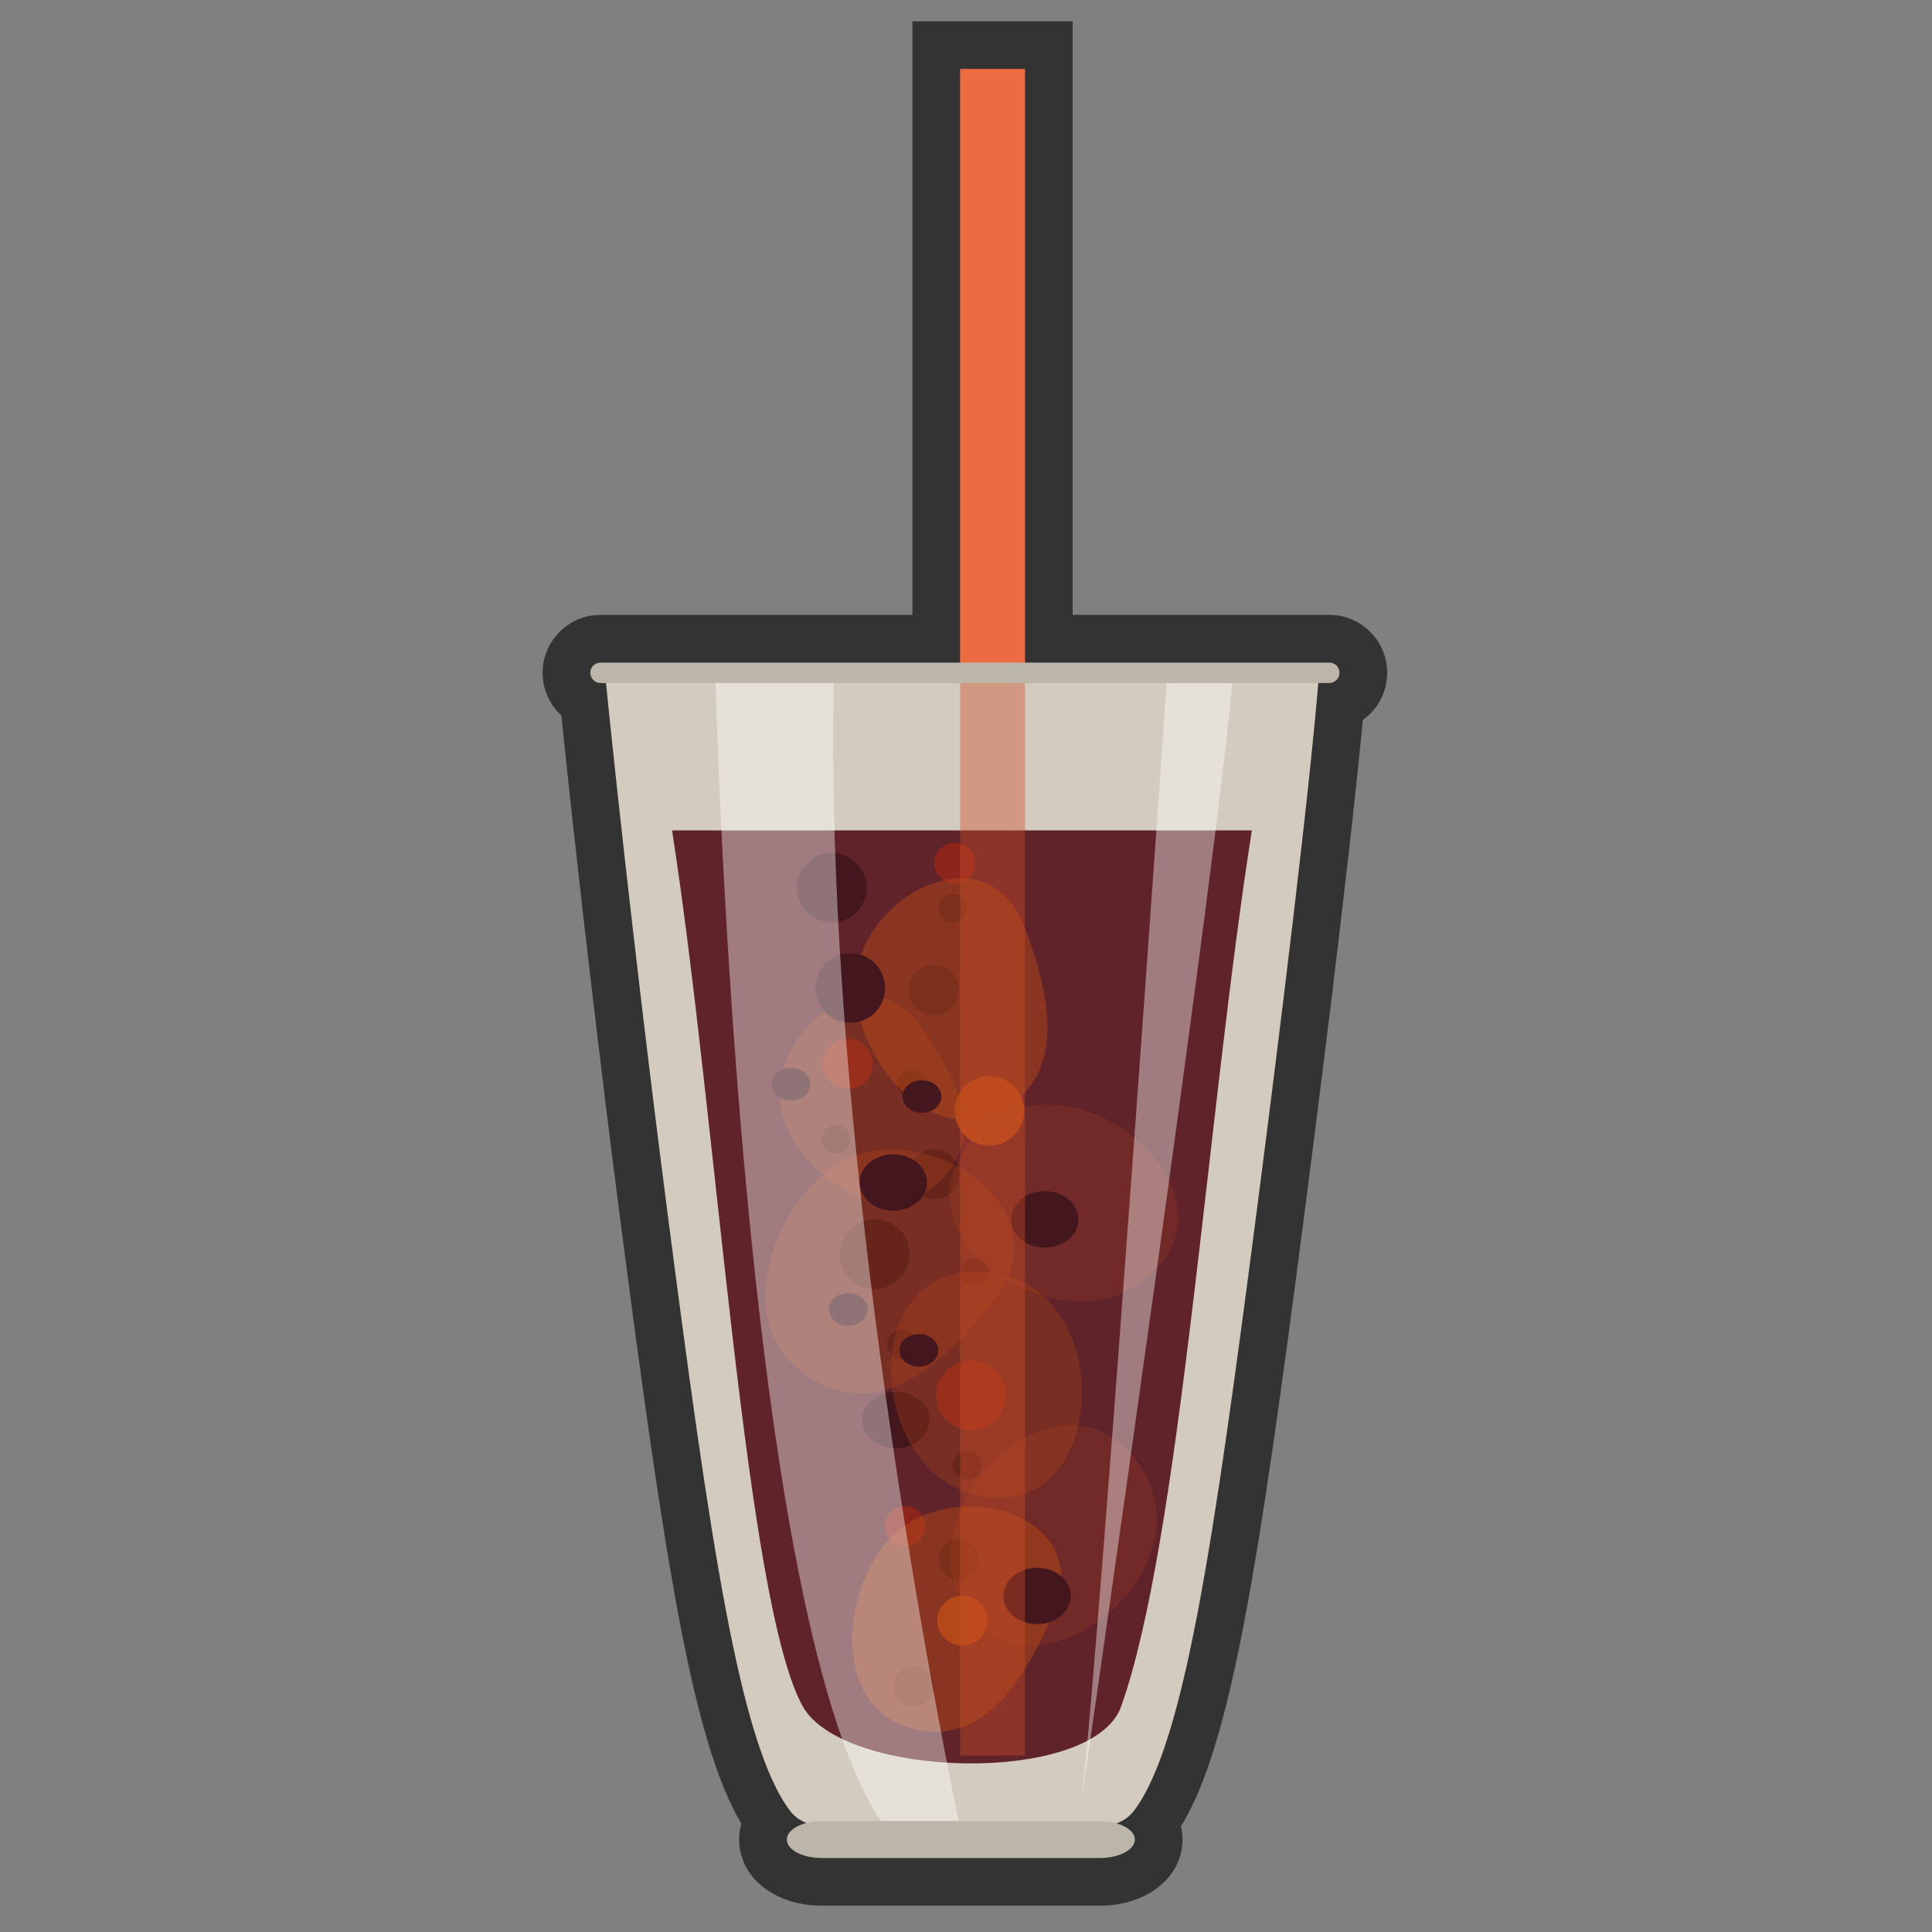
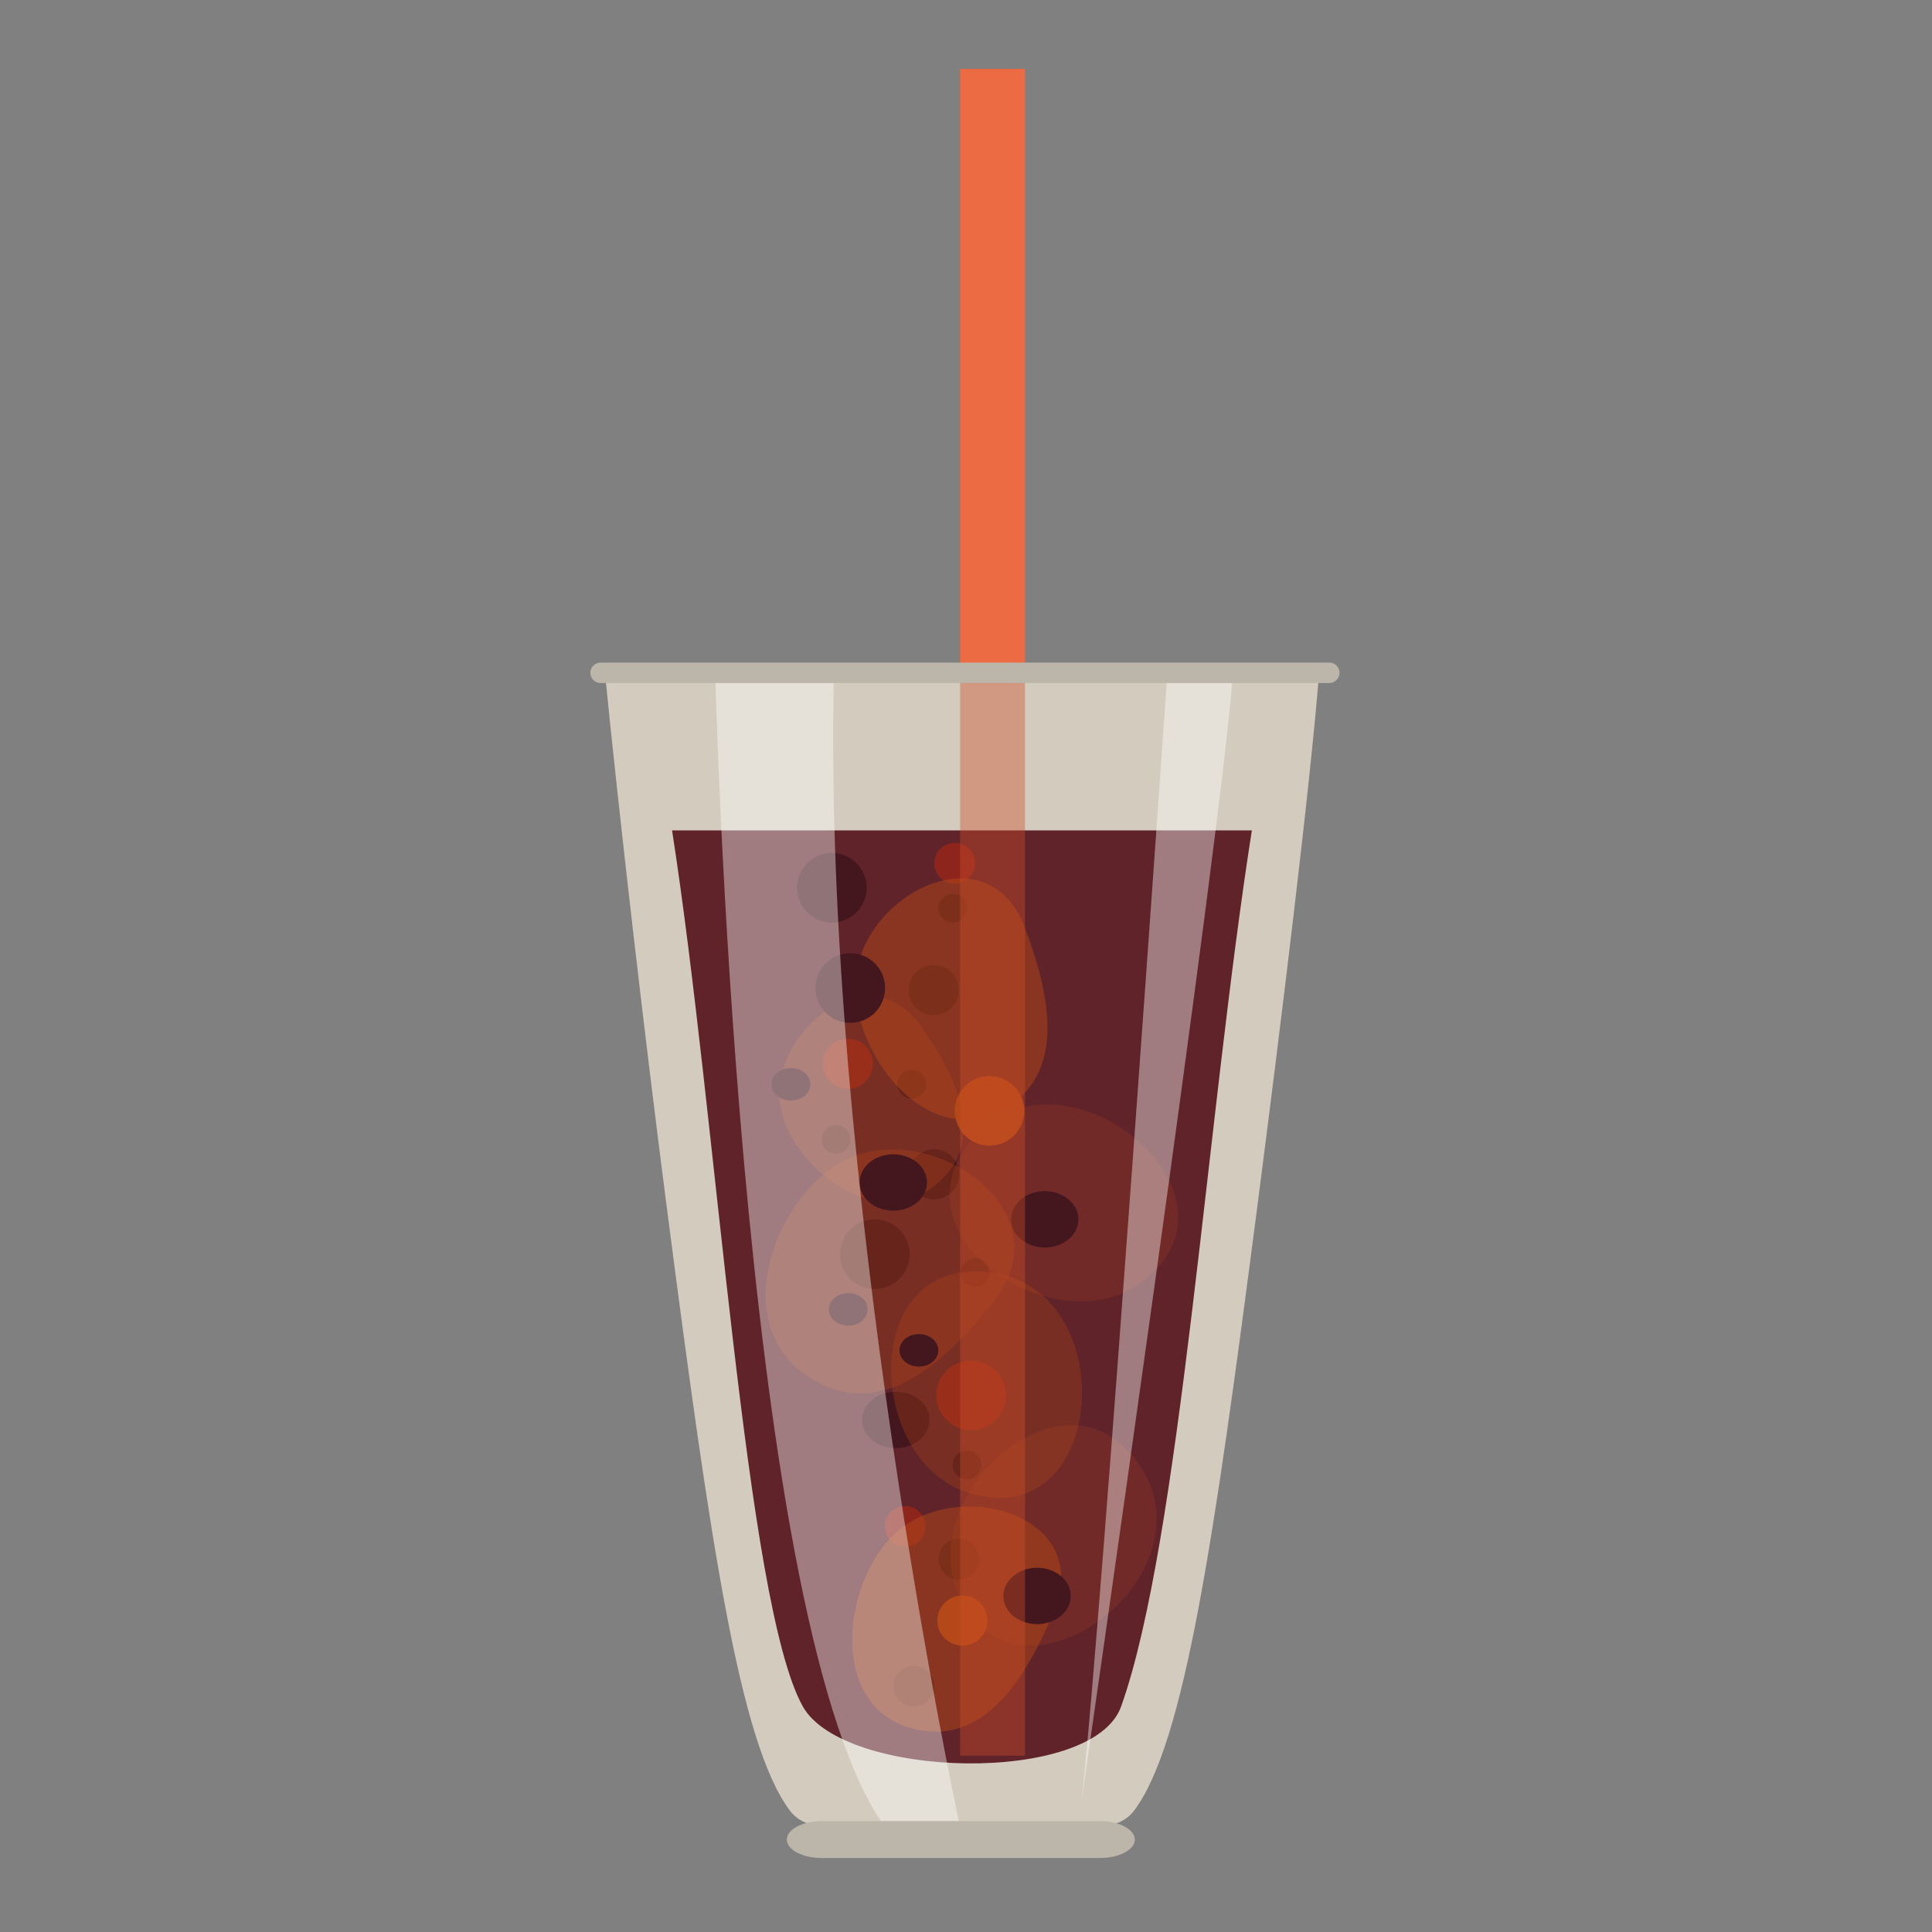
<svg xmlns="http://www.w3.org/2000/svg" xmlns:ns1="http://sodipodi.sourceforge.net/DTD/sodipodi-0.dtd" xmlns:ns2="http://www.inkscape.org/namespaces/inkscape" version="1.1" id="Layer_1" x="0px" y="0px" viewBox="0 0 1440 1440" style="enable-background:new 0 0 1440 1440;" xml:space="preserve" ns1:docname="cola.svg" ns2:version="1.0.1 (c497b03c, 2020-09-10)">
  <rect x="0" y="0" width="1440" height="1440" fill="#808080" stroke="none" />
  <defs id="defs16692" />
  <ns1:namedview pagecolor="#ffffff" bordercolor="#666666" borderopacity="1" objecttolerance="10" gridtolerance="10" guidetolerance="10" ns2:pageopacity="0" ns2:pageshadow="2" ns2:window-width="2048" ns2:window-height="1174" id="namedview16690" showgrid="false" ns2:zoom="0.51041667" ns2:cx="720" ns2:cy="720" ns2:window-x="0" ns2:window-y="25" ns2:window-maximized="1" ns2:current-layer="Layer_1" />
  <style type="text/css" id="style16597">
	.st0{fill:#333333;}
	.st1{fill:#D3CCBE;}
	.st2{fill:#60232A;}
	.st3{fill:#44161D;}
	.st4{fill:#B44819;}
	.st5{fill:#8D251C;}
	.st6{opacity:0.5;fill:#B44819;}
	.st7{opacity:0.3;fill:#B44819;}
	.st8{opacity:0.2;fill:#B44819;}
	.st9{opacity:0.4;fill:#FFFFFF;}
	.st10{fill:#BCB5AA;}
	.st11{opacity:0.4;fill:#CE4E28;}
	.st12{fill:#ED6B43;}
</style>
  <g id="g17302" transform="matrix(1.166,0,0,1.166,-120.325,-121.407)">
-     <path class="st0" d="m 628.41,1322.28 c -30.06,0 -52.73,-18.17 -52.73,-42.25 0,-3.51 0.48,-6.93 1.41,-10.18 -31.28,-52.61 -49.1,-168.18 -77.64,-387.96 -12.98,-99.94 -27.69,-226.03 -37.44,-320.48 -7.34,-6.77 -11.95,-16.47 -11.95,-27.22 0,-20.41 16.61,-37.02 37.02,-37.02 H 686.44 V 117.72 H 788.87 V 497.17 H 952.9 c 20.41,0 37.02,16.61 37.02,37.02 0,12.42 -6.15,23.44 -15.57,30.15 -9,95.35 -30.72,264.77 -37.57,317.54 -28.85,222.25 -46.76,337.93 -78.68,389.69 0.65,2.73 0.98,5.56 0.98,8.45 0,24.09 -22.67,42.25 -52.73,42.25 H 628.41 Z" id="path16599" />
    <g id="g16687">
      <path class="st1" d="m 489.76,532.89 c 9.12,91.59 25.32,232.52 39.93,345.08 27.28,210.11 46.17,340.77 78.42,383.53 4.45,5.9 11.42,9.37 18.81,9.37 h 182.42 c 7.39,0 14.35,-3.47 18.81,-9.37 32.25,-42.76 51.14,-173.42 78.42,-383.53 14.61,-112.56 34.57,-274.43 39.93,-345.08 z" id="path16601" />
      <path class="st2" d="m 532.8,634.95 c 28.8,185.42 46.87,494.51 83.6,560.03 26.03,46.42 185.41,50.52 203.44,0 37.75,-105.79 54.87,-377.44 83.58,-560.03 z" id="path16603" />
      <path class="st3" d="m 684.67,905.8 c 0,12.29 -9.96,22.25 -22.25,22.25 -12.28,0 -22.24,-9.96 -22.24,-22.25 0,-12.28 9.96,-22.24 22.24,-22.24 12.29,0 22.25,9.96 22.25,22.24 z" id="path16605" />
      <path class="st4" d="m 757.95,814.21 c 0,12.29 -9.96,22.25 -22.24,22.25 -12.29,0 -22.25,-9.96 -22.25,-22.25 0,-12.28 9.96,-22.24 22.25,-22.24 12.28,0 22.24,9.96 22.24,22.24 z" id="path16607" />
      <path class="st5" d="m 746.17,996.09 c 0,12.29 -9.96,22.25 -22.25,22.25 -12.28,0 -22.24,-9.96 -22.24,-22.25 0,-12.28 9.96,-22.24 22.24,-22.24 12.29,0 22.25,9.96 22.25,22.24 z" id="path16609" />
      <path class="st3" d="m 657.19,671.59 c 0,12.29 -9.96,22.25 -22.24,22.25 -12.28,0 -22.24,-9.96 -22.24,-22.25 0,-12.28 9.96,-22.24 22.24,-22.24 12.28,0 22.24,9.96 22.24,22.24 z" id="path16611" />
      <path class="st3" d="m 735.7,917.58 c 0,5.06 -4.1,9.16 -9.15,9.16 -5.06,0 -9.16,-4.1 -9.16,-9.16 0,-5.06 4.1,-9.15 9.16,-9.15 5.05,0 9.15,4.09 9.15,9.15 z" id="path16613" />
      <path class="st3" d="m 695.14,797.2 c 0,5.06 -4.1,9.16 -9.16,9.16 -5.06,0 -9.16,-4.1 -9.16,-9.16 0,-5.06 4.1,-9.15 9.16,-9.15 5.06,0 9.16,4.09 9.16,9.15 z" id="path16615" />
      <path class="st3" d="m 721.31,684.67 c 0,5.06 -4.1,9.16 -9.15,9.16 -5.06,0 -9.16,-4.1 -9.16,-9.16 0,-5.06 4.1,-9.15 9.16,-9.15 5.05,0 9.15,4.1 9.15,9.15 z" id="path16617" />
      <path class="st3" d="m 646.72,832.52 c 0,5.06 -4.1,9.16 -9.16,9.16 -5.05,0 -9.15,-4.1 -9.15,-9.16 0,-5.06 4.1,-9.15 9.15,-9.15 5.06,0 9.16,4.1 9.16,9.15 z" id="path16619" />
-       <path class="st3" d="m 688.59,963.37 c 0,5.06 -4.1,9.16 -9.15,9.16 -5.06,0 -9.16,-4.1 -9.16,-9.16 0,-5.06 4.1,-9.15 9.16,-9.15 5.05,0 9.15,4.09 9.15,9.15 z" id="path16621" />
      <path class="st3" d="m 730.46,1040.57 c 0,5.06 -4.1,9.16 -9.15,9.16 -5.06,0 -9.15,-4.1 -9.15,-9.16 0,-5.06 4.1,-9.15 9.15,-9.15 5.06,0 9.15,4.09 9.15,9.15 z" id="path16623" />
      <path class="st3" d="m 716.39,854.77 c 0,8.85 -7.17,16.02 -16.02,16.02 -8.85,0 -16.02,-7.17 -16.02,-16.02 0,-8.85 7.18,-16.02 16.02,-16.02 8.85,0 16.02,7.17 16.02,16.02 z" id="path16625" />
      <path class="st5" d="m 661.12,784.12 c 0,8.85 -7.17,16.02 -16.02,16.02 -8.85,0 -16.02,-7.17 -16.02,-16.02 0,-8.85 7.18,-16.02 16.02,-16.02 8.84,0 16.02,7.16 16.02,16.02 z" id="path16627" />
      <path class="st3" d="m 716.07,737.01 c 0,8.85 -7.17,16.02 -16.02,16.02 -8.85,0 -16.02,-7.17 -16.02,-16.02 0,-8.85 7.18,-16.02 16.02,-16.02 8.85,0 16.02,7.17 16.02,16.02 z" id="path16629" />
      <path class="st3" d="m 697.38,1011.79 c 0,9.96 -9.64,18.02 -21.54,18.02 -11.9,0 -21.53,-8.07 -21.53,-18.02 0,-9.96 9.64,-18.02 21.53,-18.02 11.89,0 21.54,8.06 21.54,18.02 z" id="path16631" />
      <path class="st5" d="m 694.76,1079.83 c 0,7.2 -5.83,13.03 -13.02,13.03 -7.19,0 -13.02,-5.83 -13.02,-13.03 0,-7.2 5.83,-13.02 13.02,-13.02 7.18,0 13.02,5.82 13.02,13.02 z" id="path16633" />
      <path class="st3" d="m 729.16,1100.77 c 0,7.2 -5.83,13.03 -13.02,13.03 -7.19,0 -13.02,-5.83 -13.02,-13.03 0,-7.2 5.83,-13.02 13.02,-13.02 7.19,0 13.02,5.82 13.02,13.02 z" id="path16635" />
      <path class="st3" d="m 700.37,1181.89 c 0,7.2 -5.83,13.03 -13.02,13.03 -7.19,0 -13.03,-5.83 -13.03,-13.03 0,-7.2 5.83,-13.02 13.03,-13.02 7.19,0 13.02,5.82 13.02,13.02 z" id="path16637" />
      <path class="st5" d="m 726.48,655.95 c 0,7.2 -5.83,13.03 -13.02,13.03 -7.19,0 -13.02,-5.83 -13.02,-13.03 0,-7.2 5.83,-13.02 13.02,-13.02 7.19,-0.01 13.02,5.82 13.02,13.02 z" id="path16639" />
      <path class="st4" d="m 734.4,1140.02 c 0,8.85 -7.18,16.02 -16.02,16.02 -8.85,0 -16.02,-7.17 -16.02,-16.02 0,-8.85 7.17,-16.02 16.02,-16.02 8.84,0 16.02,7.17 16.02,16.02 z" id="path16641" />
      <path class="st6" d="m 758.59,697.81 c -23.63,-63.76 -103.82,-21.94 -108.38,31.77 -4.11,48.28 49.6,117.36 101.04,79.27 23.79,-17.61 24.32,-47.28 18.29,-75.07 -2.8,-12.85 -7,-25.3 -10.95,-35.97 z" id="path16643" />
      <path class="st6" d="m 776.56,1135.18 c 26.73,-62.53 -60.23,-87.36 -100.5,-51.54 -36.2,32.2 -44.78,119.28 18.76,127.04 29.37,3.59 50.18,-17.56 64.93,-41.88 6.81,-11.23 12.33,-23.16 16.81,-33.62 z" id="path16645" />
      <path class="st7" d="m 738.23,936.14 c 46.47,-58.53 -39.55,-116.13 -92.89,-91.38 -47.97,22.24 -82,113.84 -16.18,144.65 30.43,14.25 58.74,-1.42 81.47,-22.65 10.51,-9.82 19.83,-20.83 27.6,-30.62 z" id="path16647" />
      <path class="st7" d="m 692.19,760.41 c -33.83,-48.53 -97.04,3.63 -90.39,49.7 5.98,41.42 67.72,88.02 106.02,45.1 17.71,-19.84 12.26,-44.87 1.32,-66.92 -5.05,-10.2 -11.28,-19.76 -16.95,-27.88 z" id="path16649" />
      <path class="st7" d="m 737.16,917.53 c 84.24,11.31 73.5,168.51 -14.75,140.95 -66.52,-20.77 -70.49,-152.4 14.75,-140.95 z" id="path16651" />
      <path class="st8" d="M 726.95,829.89 C 784.9,767.72 906.92,867.41 833.4,923.46 777.97,965.71 668.31,892.8 726.95,829.89 Z" id="path16653" />
      <path class="st8" d="m 832.92,1042.72 c 45.27,71.93 -82.33,164.38 -117.7,78.95 -26.65,-64.39 71.9,-151.74 117.7,-78.95 z" id="path16655" />
      <path class="st3" d="m 668.97,735.7 c 0,12.29 -9.96,22.25 -22.24,22.25 -12.28,0 -22.24,-9.96 -22.24,-22.25 0,-12.28 9.96,-22.24 22.24,-22.24 12.28,0 22.24,9.96 22.24,22.24 z" id="path16657" />
      <path class="st3" d="m 792.56,883.55 c 0,9.96 -9.64,18.02 -21.54,18.02 -11.89,0 -21.53,-8.07 -21.53,-18.02 0,-9.96 9.64,-18.02 21.53,-18.02 11.9,0 21.54,8.07 21.54,18.02 z" id="path16659" />
      <path class="st3" d="m 695.74,860 c 0,9.96 -9.65,18.02 -21.54,18.02 -11.89,0 -21.53,-8.07 -21.53,-18.02 0,-9.96 9.64,-18.02 21.53,-18.02 11.9,0 21.54,8.07 21.54,18.02 z" id="path16661" />
      <path class="st3" d="m 787.65,1124.31 c 0,9.96 -9.64,18.02 -21.53,18.02 -11.89,0 -21.54,-8.07 -21.54,-18.02 0,-9.96 9.65,-18.02 21.54,-18.02 11.89,0 21.53,8.07 21.53,18.02 z" id="path16663" />
      <path class="st3" d="m 621.2,797.19 c 0,5.75 -5.56,10.4 -12.42,10.4 -6.85,0 -12.41,-4.65 -12.41,-10.4 0,-5.73 5.55,-10.39 12.41,-10.39 6.86,0 12.42,4.66 12.42,10.39 z" id="path16665" />
-       <path class="st3" d="m 704.94,805.05 c 0,5.75 -5.55,10.4 -12.42,10.4 -6.85,0 -12.41,-4.65 -12.41,-10.4 0,-5.73 5.56,-10.39 12.41,-10.39 6.86,0 12.42,4.66 12.42,10.39 z" id="path16667" />
      <path class="st3" d="m 657.83,941.12 c 0,5.75 -5.55,10.4 -12.41,10.4 -6.86,0 -12.41,-4.65 -12.41,-10.4 0,-5.73 5.55,-10.39 12.41,-10.39 6.86,0.01 12.41,4.66 12.41,10.39 z" id="path16669" />
      <path class="st3" d="m 702.99,967.3 c 0,5.75 -5.56,10.4 -12.42,10.4 -6.85,0 -12.41,-4.65 -12.41,-10.4 0,-5.73 5.55,-10.39 12.41,-10.39 6.86,0 12.42,4.66 12.42,10.39 z" id="path16671" />
      <path class="st9" d="m 636.26,532.89 h -75.89 c 0,0 14.39,599.28 105.99,735.36 h 49.72 c -0.01,0 -87.67,-408.24 -79.82,-735.36 z" id="path16673" />
      <path class="st9" d="m 891.41,532.89 h -41.88 c 0,0 -41.87,604.51 -54.96,722.28 0.01,0 91.61,-633.31 96.84,-722.28 z" id="path16675" />
      <path class="st10" d="m 828.61,1280.03 c 0,6.51 -9.96,11.78 -22.25,11.78 H 628.41 c -12.29,0 -22.25,-5.27 -22.25,-11.78 v 0 c 0,-6.51 9.96,-11.78 22.25,-11.78 h 177.95 c 12.29,0 22.25,5.27 22.25,11.78 z" id="path16677" />
      <g id="g16683">
        <rect x="716.93" y="148.2" class="st11" width="41.46" height="1078.18" id="rect16679" />
        <rect x="716.93" y="148.2" class="st12" width="41.46" height="392.54" id="rect16681" />
      </g>
      <path class="st10" d="m 959.45,534.2 c 0,3.61 -2.93,6.54 -6.54,6.54 H 487.09 c -3.61,0 -6.54,-2.93 -6.54,-6.54 v 0 c 0,-3.61 2.93,-6.54 6.54,-6.54 h 465.82 c 3.61,-0.01 6.54,2.92 6.54,6.54 z" id="path16685" />
    </g>
  </g>
</svg>